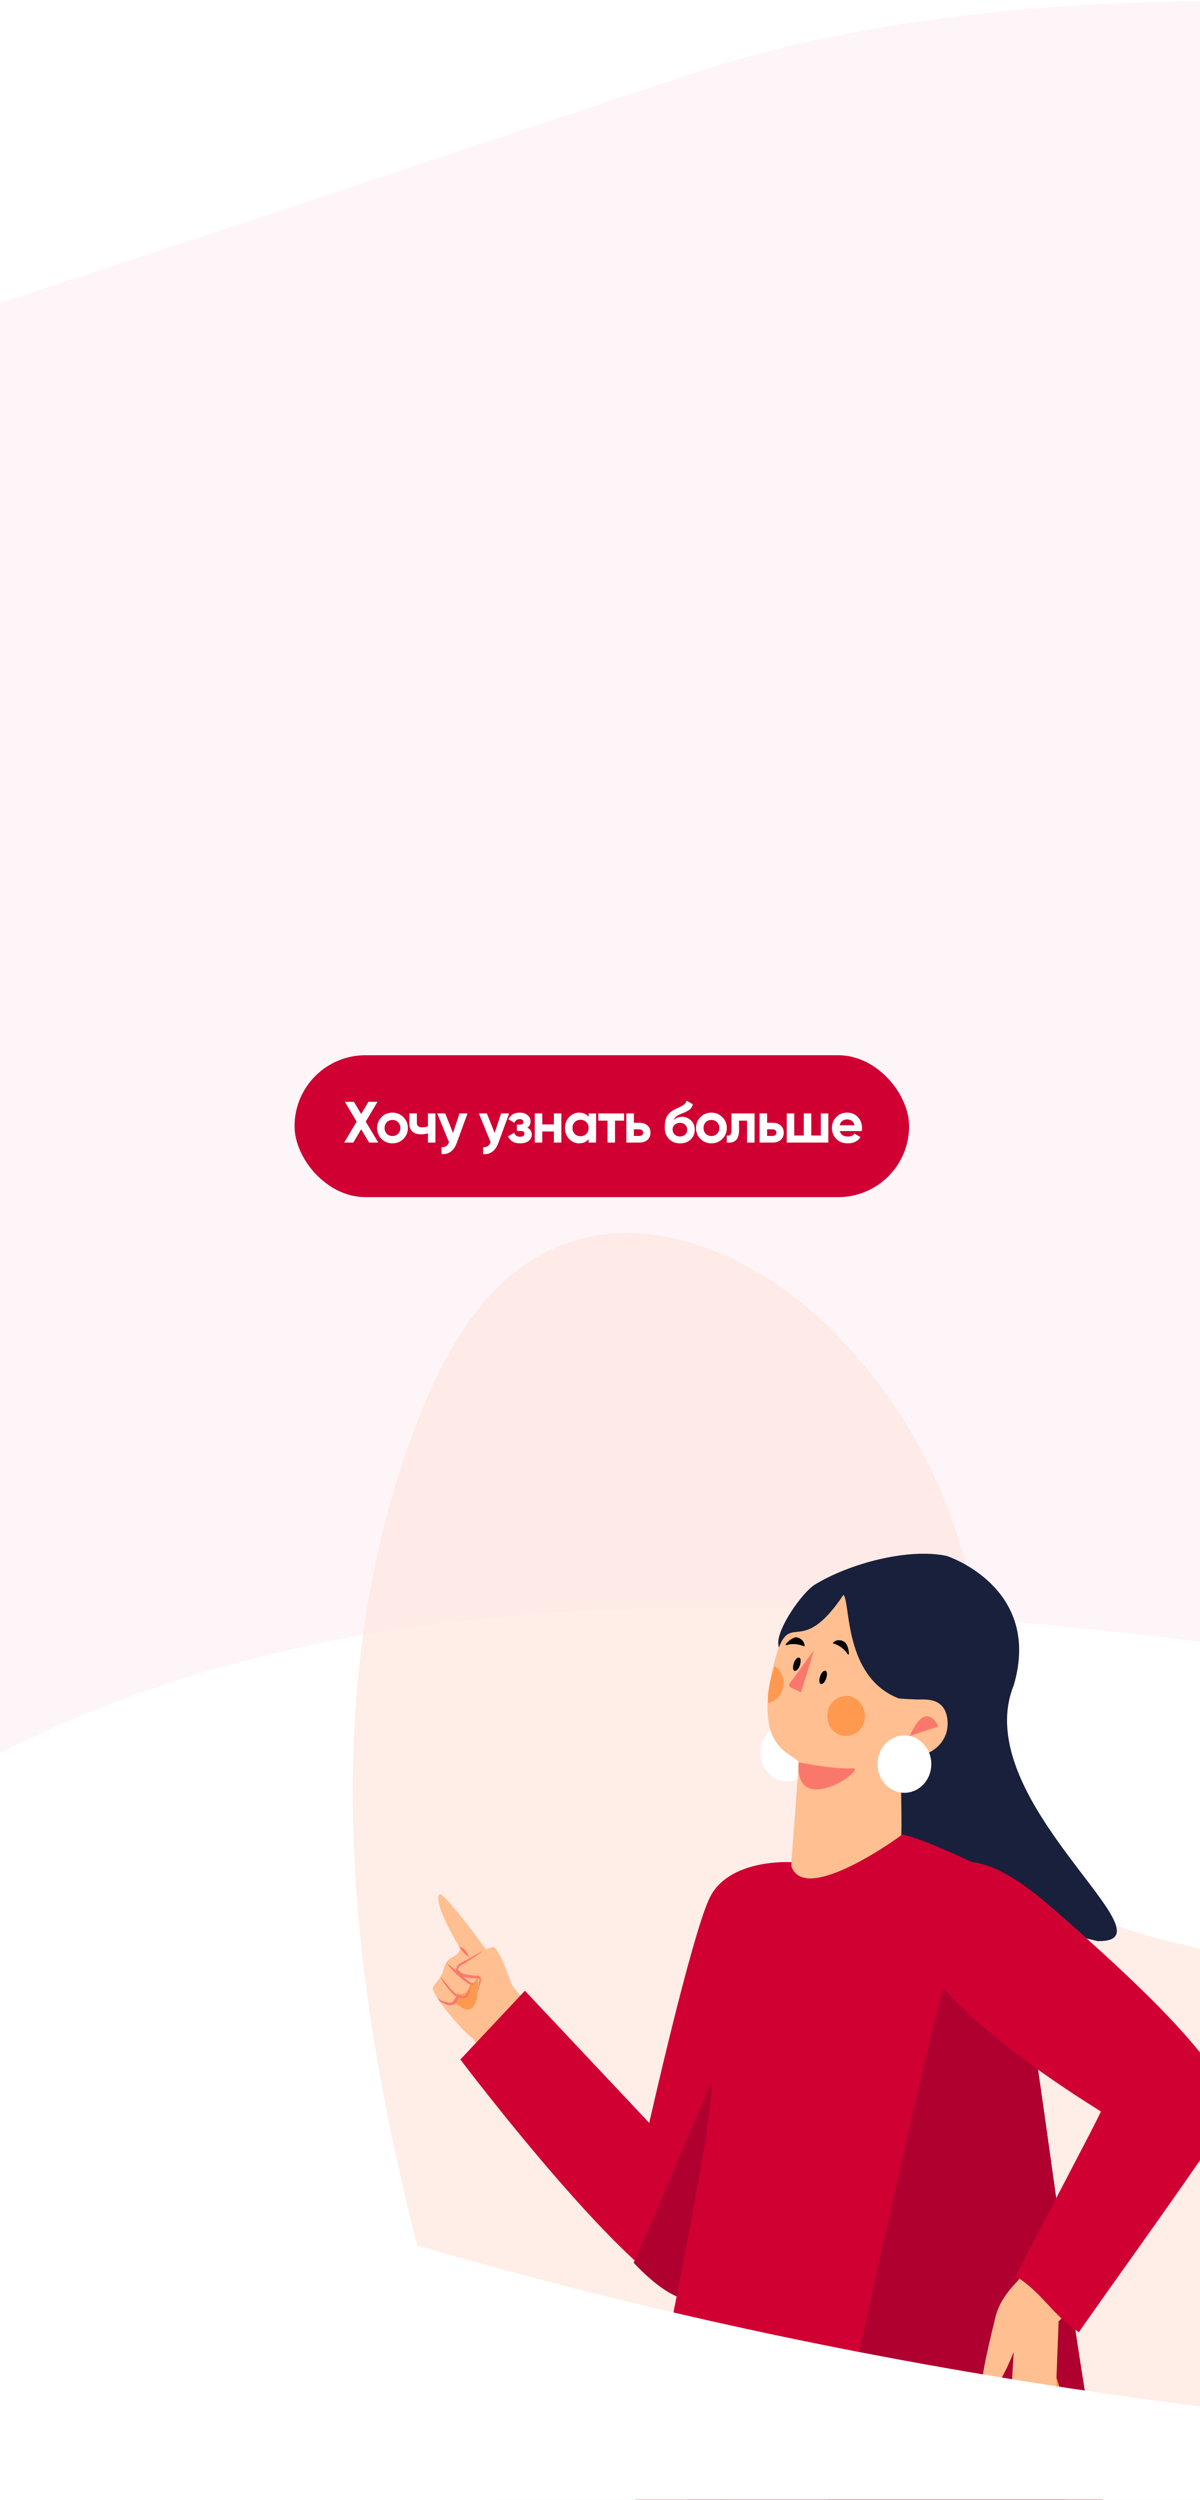
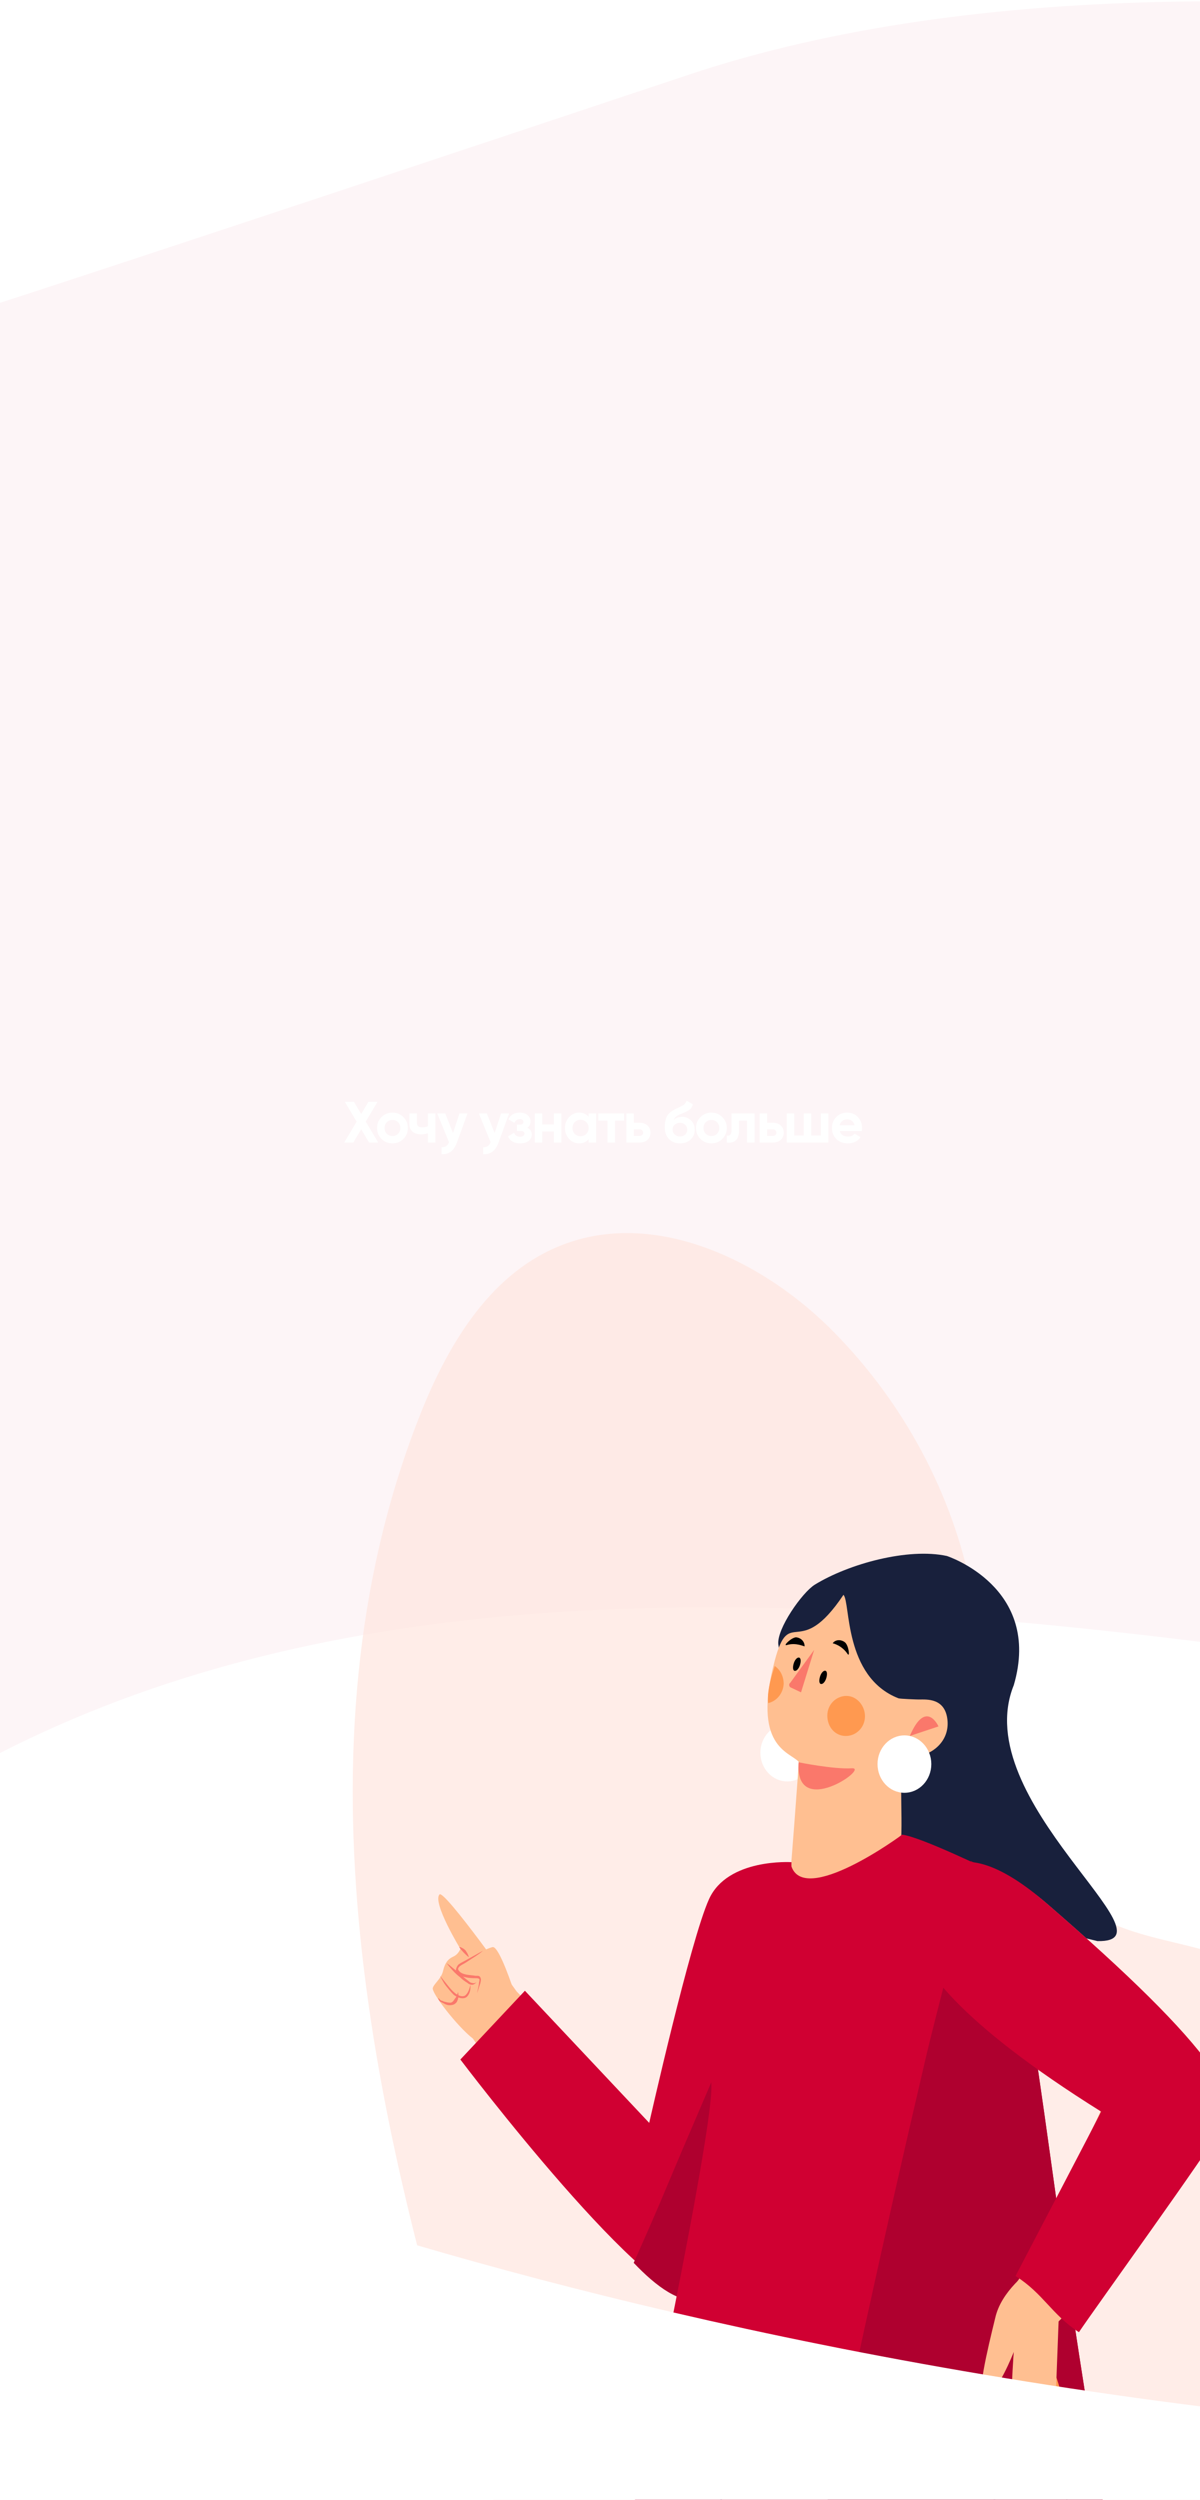
<svg xmlns="http://www.w3.org/2000/svg" width="330" height="687" viewBox="0 0 330 687" fill="none">
  <g clip-path="url(#clip0_3535_421)">
    <rect width="330" height="687" fill="white" />
    <path d="M0 481.774C342.5 307 992.5 784 1920 403V-3C1920 -3 1733 140.724 1525.5 83.224C1318 25.724 1237.5 40.724 1123 83.224C1008.5 125.724 850 136.509 729 83.224C608 29.94 348.5 -32.5 189.5 20.5C30.5 73.5 0 83.224 0 83.224V481.774Z" fill="#D00032" fill-opacity="0.04" />
    <g opacity="0.84">
      <path opacity="0.84" d="M248.452 801.882C281.651 805.662 314.85 788.405 336.709 762.931C358.568 737.621 370.565 705.243 378.619 672.702C384.7 647.885 388.808 621.753 383.549 596.607C378.29 571.462 362.348 547.466 338.352 538.263C326.848 533.825 313.864 533.003 303.017 527.251C272.776 510.816 273.927 468.413 266.695 434.721C260.943 408.096 246.973 383.279 227.415 364.214C207.858 345.314 178.439 332.002 153.293 342.684C134.063 350.738 122.559 370.624 114.999 390.182C79.664 480.904 102.344 583.295 131.763 676.153C144.089 715.269 196.682 794.815 237.276 799.746" fill="#FFE5DE" />
    </g>
    <path d="M224.557 514.561L214.038 451.944C213.545 447.67 220.612 437.644 224.064 435.508C233.432 429.756 249.702 425.318 260.385 427.619C260.385 427.619 286.681 436.166 278.793 463.119C265.973 494.839 324.647 533.955 301.802 533.462" fill="#18203C" />
    <path d="M216.503 489.58C220.588 489.58 223.899 486.049 223.899 481.692C223.899 477.335 220.588 473.803 216.503 473.803C212.419 473.803 209.107 477.335 209.107 481.692C209.107 486.049 212.419 489.58 216.503 489.58Z" fill="white" />
    <path d="M247.072 466.735C247.566 466.899 252.167 467.064 252.66 467.064C254.797 467.064 259.892 466.571 260.549 472.652C261.207 478.897 255.783 482.348 252.496 482.513C251.51 482.513 249.373 482.841 248.716 483.499C246.744 485.8 248.88 503.878 247.237 510.288C243.785 524.258 251.017 517.684 251.017 517.684C251.017 517.684 204.177 571.263 217.161 517.684C217.161 517.684 219.79 484.321 219.626 484.156C216.996 481.362 206.806 480.048 213.052 456.381C217.161 440.931 219.626 456.71 231.952 438.302C233.924 440.274 231.952 460.818 247.072 466.735Z" fill="#FFBF91" />
    <path d="M258.084 474.461C258.084 474.461 254.633 466.736 250.195 477.09L258.084 474.461Z" fill="#FA786B" />
    <path d="M232.773 466.077C229.979 466.077 227.514 468.378 227.514 471.5C227.514 474.623 229.65 477.089 232.609 477.089C235.403 477.089 237.868 474.787 237.868 471.665C237.868 468.706 235.567 466.077 232.773 466.077ZM211.243 468.049C213.544 467.556 215.352 465.42 215.516 462.789C215.516 460.653 214.53 458.845 213.051 457.859C213.051 458.024 210.75 464.105 211.243 468.049Z" fill="#FF9950" />
    <path d="M223.899 453.423L220.283 465.092L217.489 463.777C216.996 463.613 216.832 462.791 217.325 462.462L223.899 453.423Z" fill="#FA786B" />
    <path d="M233.102 454.573C233.759 455.559 233.431 452.108 232.28 451.286C231.13 450.464 229.651 450.629 228.993 451.615C228.993 451.615 231.458 452.108 233.102 454.573ZM216.337 452.108C215.186 452.437 217.652 449.971 218.966 449.971C220.281 450.136 221.267 451.121 221.267 452.437C221.267 452.601 218.966 451.287 216.337 452.108ZM227.187 461.312C226.858 462.298 226.201 462.955 225.708 462.791C225.215 462.626 225.215 461.641 225.544 460.654C225.872 459.668 226.53 459.011 227.023 459.175C227.516 459.339 227.516 460.325 227.187 461.312ZM219.955 457.695C219.626 458.681 218.968 459.339 218.475 459.175C217.982 459.01 217.982 458.025 218.311 457.038C218.64 456.052 219.297 455.394 219.79 455.558C220.283 455.723 220.283 456.709 219.955 457.695Z" fill="black" />
    <path d="M219.626 484.321C219.626 484.321 229.323 486.293 234.253 485.964C239.348 485.636 218.476 500.263 219.626 484.321Z" fill="#FA786B" />
    <path d="M248.716 492.704C252.801 492.704 256.112 489.172 256.112 484.815C256.112 480.458 252.801 476.926 248.716 476.926C244.632 476.926 241.32 480.458 241.32 484.815C241.32 489.172 244.632 492.704 248.716 492.704Z" fill="white" />
-     <path d="M268.108 611.036C277.805 629.444 282.9 642.92 288.488 666.258C294.898 693.376 340.752 920.674 343.875 970.144C335.328 970.637 316.592 972.609 311.662 972.281C295.72 922.975 245.592 764.54 238.69 733.478C237.704 728.712 230.801 729.698 231.294 734.628C235.238 770.128 228.993 910.484 230.472 971.13C226.363 973.431 202.039 972.281 197.109 971.623C191.849 910.813 167.197 684.501 209.106 610.05C228.336 607.256 248.551 610.379 268.108 611.036Z" fill="#111629" />
    <path d="M215.681 610.873C215.681 610.873 195.795 663.301 195.795 727.562C195.795 791.659 203.191 961.763 203.191 961.763M330.07 956.995L257.92 612.843" stroke="#325081" stroke-width="0.472" stroke-miterlimit="10" />
    <path d="M210.422 608.407L293.584 687.295C293.584 687.295 281.257 638.483 267.123 610.05L210.422 608.407Z" fill="black" />
    <path d="M130.053 560.252C130.053 560.252 181.823 637.169 193.821 628.13C193.821 628.13 207.791 617.611 200.724 574.551C200.724 570.442 200.724 567.484 200.888 566.826C200.888 566.826 203.846 524.424 210.42 515.549C211.078 514.563 213.214 512.755 213.05 512.755C193.164 507.496 185.603 561.074 180.18 585.891C180.015 586.877 142.05 547.269 142.05 547.269C142.05 547.269 122.164 519.165 120.849 520.644C118.877 522.945 126.601 535.6 126.601 535.6C126.601 535.6 126.108 537.079 124.629 537.736C123.149 538.394 122.329 539.544 121.835 541.681C121.342 543.817 119.37 545.132 119.041 546.283C118.384 547.433 125.779 556.965 130.053 560.252Z" fill="#FFBF91" />
    <path d="M141.229 546.939C141.229 546.939 137.285 534.777 135.477 535.106C133.834 535.435 126.437 538.886 126.602 542.009C126.767 545.132 133.176 542.502 133.176 542.502C133.176 542.502 132.026 549.405 135.149 550.226C138.436 551.048 141.229 546.939 141.229 546.939Z" fill="#FFBF91" />
-     <path d="M131.368 541.844C131.368 541.844 131.532 544.966 129.231 545.459C129.231 545.459 128.738 548.747 125.78 547.925C125.78 547.925 126.601 549.404 124.794 549.733C124.629 549.897 132.518 558.936 131.368 541.844Z" fill="#FF9950" />
    <path d="M132.846 536.092C131.531 537.242 130.052 538.065 128.573 539.051C127.915 539.544 127.093 539.872 126.436 540.365C125.943 540.858 125.779 541.187 126.272 541.68C126.601 542.173 127.422 542.503 128.244 542.667C129.066 542.831 129.888 542.83 130.709 542.995H131.367C131.696 542.995 132.024 543.159 132.189 543.652C132.353 544.145 132.189 544.31 132.189 544.639L132.024 545.296C131.696 546.118 131.531 546.94 131.202 547.762L131.696 545.296C131.696 544.803 131.86 544.475 131.86 543.982C131.696 543.653 131.202 543.652 130.71 543.652C129.066 543.652 127.094 543.488 125.779 542.337C125.45 542.008 125.286 541.516 125.45 541.023C125.615 540.53 125.779 540.201 126.108 539.872C126.765 539.379 127.587 539.05 128.408 538.557L132.846 536.092ZM126.272 535.104C126.766 535.104 126.93 535.268 127.258 535.432C127.588 535.597 127.752 535.761 128.08 536.09C128.245 536.418 128.409 536.583 128.573 536.911C128.738 537.24 128.902 537.569 128.902 537.898C127.916 537.076 126.93 536.09 126.272 535.104ZM122.822 539.544C123.644 540.037 124.302 540.694 124.959 541.188C125.616 541.681 126.274 542.338 126.931 542.831C127.588 543.488 128.246 543.981 128.903 544.475C129.232 544.803 129.561 544.967 129.889 544.967C130.218 545.131 130.711 544.968 131.039 544.803C130.711 545.132 130.218 545.46 129.889 545.46C129.396 545.46 128.903 545.295 128.575 544.967C127.753 544.474 127.095 543.981 126.438 543.324C125.123 542.338 123.973 541.023 122.822 539.544Z" fill="#FA786B" />
    <path d="M129.398 545.457C129.398 546.443 129.398 547.758 128.412 548.744C127.918 549.237 127.097 549.237 126.439 549.073C125.782 548.908 125.289 548.58 124.796 548.251C123.974 547.429 123.316 546.607 122.659 545.786C122.002 544.964 121.509 543.978 121.016 542.992L122.988 545.457C123.645 546.279 124.303 547.1 125.124 547.758C125.946 548.415 127.097 548.908 127.918 548.415C128.904 547.594 129.068 546.443 129.398 545.457Z" fill="#FA786B" />
    <path d="M125.946 547.431C126.111 548.079 126.111 548.756 125.946 549.403C125.782 549.732 125.782 550.06 125.453 550.389C125.289 550.553 125.124 550.718 124.796 550.882C124.631 550.882 124.466 551.046 124.138 551.046C123.316 551.211 122.495 550.882 122.002 550.553L121.016 550.06C120.686 549.732 120.523 549.403 120.523 549.074L121.18 549.732C121.509 549.896 121.837 549.896 122.002 550.06C122.659 550.225 123.152 550.389 123.81 550.389C124.467 550.389 124.796 549.732 125.124 549.239C125.617 548.746 125.782 548.088 125.946 547.431Z" fill="#FA786B" />
    <path d="M217.652 511.769C217.652 511.769 200.067 510.619 194.972 521.959C189.877 533.135 178.537 583.426 178.537 583.426L144.35 547.105L126.6 566.005C126.6 566.005 179.522 636.019 192.505 631.581C205.489 627.308 217.816 527.218 217.652 511.769Z" fill="#D00032" />
    <path d="M213.71 525.574C205.492 550.72 194.152 575.208 183.962 599.532C180.84 607.092 177.552 614.488 174.266 621.884C180.511 628.458 187.249 633.389 192.344 631.745C204.013 627.801 215.189 545.954 217.161 518.671C216.143 521.036 214.991 523.341 213.71 525.574Z" fill="#AF002F" />
    <path d="M217.488 512.426C217.981 513.905 194.972 558.773 195.629 573.072C196.287 587.535 168.511 716.386 167.689 718.523C167.689 718.523 284.214 718.194 308.867 718.523C286.022 595.095 286.022 543.324 272.546 514.234C272.546 514.234 252.988 504.702 248.057 504.209C248.222 504.209 220.611 524.424 217.488 512.426Z" fill="#D00032" />
    <path d="M272.71 514.232C272.71 514.232 270.245 513.082 266.958 511.438C264.164 530.339 258.412 548.911 254.138 567.482C248.541 591.383 243.118 615.325 237.868 639.304C232.115 665.6 226.527 692.061 220.939 718.357C255.125 718.357 295.391 718.357 308.867 718.521C286.023 595.093 286.023 543.323 272.71 514.232Z" fill="#AF002F" />
    <path d="M289.309 651.794C288.652 646.7 292.267 658.204 296.212 673.324C297.362 678.091 291.774 676.447 286.844 661.82L289.309 651.794Z" fill="#FF9950" />
    <path d="M333.518 584.577C337.133 578.003 337.298 573.73 332.86 567.813C325.465 557.459 310.673 542.832 287.828 523.109C263.011 501.744 255.615 526.89 255.615 526.89C255.615 526.89 298.018 575.538 302.62 580.304C297.196 591.808 287.335 615.475 280.432 625.993C280.104 626.651 279.611 627.144 279.117 627.637C276.652 630.267 274.516 633.389 273.694 637.005C271.557 645.716 268.27 659.357 270.736 658.864C274.187 658.206 278.789 646.373 278.789 646.373C278.789 646.373 276.159 678.586 281.583 679.243C282.076 678.586 286.513 658.371 285.856 654.755C285.856 654.755 284.048 678.421 285.856 679.901C290.458 683.845 289.636 677.107 289.636 677.107L291.115 637.991C291.279 637.827 320.698 608.408 333.518 584.577Z" fill="#FFBF91" />
    <path d="M302.785 580.303C301.799 582.604 280.762 622.541 279.283 625.499C287.007 630.43 289.144 636.018 296.704 640.948C300.977 634.539 332.861 590.493 335.819 584.74C339.435 578.166 336.97 573.729 332.697 567.648C325.301 557.294 310.509 542.666 287.665 522.944C262.847 501.578 256.931 517.192 256.931 517.192C256.931 517.192 224.718 531.49 302.785 580.303Z" fill="#D00032" />
    <g filter="url(#filter0_d_3535_421)">
      <path d="M1200 622.625C1042.81 549.5 867.499 663.875 540.938 668.875C214.375 673.875 0 572 0 572V1050.75C0 1050.75 61.562 1115.75 179.688 1122C297.812 1128.25 399.062 1081.06 540.938 1092.94C682.812 1104.81 764.375 1138.88 896.875 1122C1029.38 1105.12 1200 1042.31 1200 1042.31V622.625Z" fill="white" />
    </g>
-     <rect x="81" y="290" width="169" height="39" rx="19.5" fill="#D00032" />
    <path d="M104.015 314H101.503L99.327 310.352L97.151 314H94.655L98.079 308.256L94.831 302.8H97.327L99.327 306.16L101.327 302.8H103.823L100.575 308.24L104.015 314ZM110.93 313.008C110.109 313.819 109.106 314.224 107.922 314.224C106.738 314.224 105.736 313.819 104.914 313.008C104.104 312.187 103.698 311.184 103.698 310C103.698 308.816 104.104 307.819 104.914 307.008C105.736 306.187 106.738 305.776 107.922 305.776C109.106 305.776 110.109 306.187 110.93 307.008C111.752 307.819 112.162 308.816 112.162 310C112.162 311.184 111.752 312.187 110.93 313.008ZM106.37 311.584C106.786 312 107.304 312.208 107.922 312.208C108.541 312.208 109.058 312 109.474 311.584C109.89 311.168 110.098 310.64 110.098 310C110.098 309.36 109.89 308.832 109.474 308.416C109.058 308 108.541 307.792 107.922 307.792C107.304 307.792 106.786 308 106.37 308.416C105.965 308.832 105.762 309.36 105.762 310C105.762 310.64 105.965 311.168 106.37 311.584ZM117.682 306H119.746V314H117.682V311.456C117.085 311.648 116.45 311.744 115.778 311.744C114.808 311.744 114.029 311.499 113.442 311.008C112.866 310.517 112.578 309.803 112.578 308.864V306H114.642V308.624C114.642 309.424 115.138 309.824 116.13 309.824C116.706 309.824 117.224 309.723 117.682 309.52V306ZM126.355 306H128.563L125.651 314C124.84 316.251 123.432 317.317 121.427 317.2V315.28C121.971 315.291 122.397 315.189 122.707 314.976C123.027 314.763 123.283 314.405 123.475 313.904L120.243 306H122.435L124.579 311.376L126.355 306ZM137.801 306H140.009L137.097 314C136.286 316.251 134.878 317.317 132.873 317.2V315.28C133.417 315.291 133.844 315.189 134.153 314.976C134.473 314.763 134.729 314.405 134.921 313.904L131.689 306H133.881L136.025 311.376L137.801 306ZM145.027 309.92C145.838 310.315 146.243 310.949 146.243 311.824C146.243 312.507 145.961 313.077 145.395 313.536C144.83 313.995 144.035 314.224 143.011 314.224C141.39 314.224 140.286 313.584 139.699 312.304L141.379 311.312C141.635 312.037 142.185 312.4 143.027 312.4C143.411 312.4 143.705 312.325 143.907 312.176C144.121 312.027 144.227 311.824 144.227 311.568C144.227 311.077 143.913 310.832 143.283 310.832H142.147V309.072H143.011C143.63 309.072 143.939 308.827 143.939 308.336C143.939 308.101 143.849 307.915 143.667 307.776C143.486 307.637 143.246 307.568 142.947 307.568C142.254 307.568 141.758 307.904 141.459 308.576L139.795 307.616C140.403 306.389 141.443 305.776 142.915 305.776C143.833 305.776 144.558 306.011 145.091 306.48C145.635 306.939 145.907 307.499 145.907 308.16C145.907 308.939 145.614 309.525 145.027 309.92ZM152.31 306H154.374V314H152.31V310.96H149.126V314H147.062V306H149.126V309.024H152.31V306ZM161.866 306H163.93V314H161.866V313.056C161.247 313.835 160.378 314.224 159.258 314.224C158.191 314.224 157.274 313.819 156.506 313.008C155.748 312.187 155.37 311.184 155.37 310C155.37 308.816 155.748 307.819 156.506 307.008C157.274 306.187 158.191 305.776 159.258 305.776C160.378 305.776 161.247 306.165 161.866 306.944V306ZM158.058 311.632C158.474 312.048 159.002 312.256 159.642 312.256C160.282 312.256 160.81 312.048 161.226 311.632C161.652 311.205 161.866 310.661 161.866 310C161.866 309.339 161.652 308.8 161.226 308.384C160.81 307.957 160.282 307.744 159.642 307.744C159.002 307.744 158.474 307.957 158.058 308.384C157.642 308.8 157.434 309.339 157.434 310C157.434 310.661 157.642 311.205 158.058 311.632ZM171.625 306V307.984H169.129V314H167.065V307.984H164.537V306H171.625ZM175.863 308.56C176.77 308.56 177.501 308.811 178.055 309.312C178.61 309.803 178.887 310.459 178.887 311.28C178.887 312.101 178.61 312.763 178.055 313.264C177.501 313.755 176.77 314 175.863 314H172.247V306H174.311V308.56H175.863ZM175.879 312.176C176.167 312.176 176.402 312.096 176.583 311.936C176.775 311.765 176.871 311.547 176.871 311.28C176.871 311.013 176.775 310.795 176.583 310.624C176.402 310.453 176.167 310.368 175.879 310.368H174.311V312.176H175.879ZM187.017 314.224C185.758 314.224 184.74 313.819 183.961 313.008C183.193 312.197 182.809 311.168 182.809 309.92C182.809 308.555 183.012 307.504 183.417 306.768C183.822 306.021 184.638 305.344 185.865 304.736C186.046 304.651 186.302 304.533 186.633 304.384C186.964 304.224 187.188 304.112 187.305 304.048C187.433 303.984 187.604 303.888 187.817 303.76C188.03 303.632 188.18 303.52 188.265 303.424C188.361 303.317 188.462 303.184 188.569 303.024C188.676 302.864 188.761 302.688 188.825 302.496L190.521 303.472C190.382 304.123 190.068 304.629 189.577 304.992C189.097 305.344 188.372 305.707 187.401 306.08C186.718 306.347 186.222 306.613 185.913 306.88C185.604 307.147 185.38 307.467 185.241 307.84C185.838 307.232 186.638 306.928 187.641 306.928C188.526 306.928 189.316 307.253 190.009 307.904C190.702 308.544 191.049 309.397 191.049 310.464C191.049 311.563 190.676 312.464 189.929 313.168C189.193 313.872 188.222 314.224 187.017 314.224ZM185.545 311.792C185.94 312.155 186.425 312.336 187.001 312.336C187.577 312.336 188.052 312.16 188.425 311.808C188.798 311.456 188.985 311.008 188.985 310.464C188.985 309.92 188.798 309.472 188.425 309.12C188.052 308.757 187.572 308.576 186.985 308.576C186.462 308.576 185.993 308.741 185.577 309.072C185.172 309.403 184.969 309.845 184.969 310.4C184.969 310.965 185.161 311.429 185.545 311.792ZM198.639 313.008C197.818 313.819 196.815 314.224 195.631 314.224C194.447 314.224 193.444 313.819 192.623 313.008C191.812 312.187 191.407 311.184 191.407 310C191.407 308.816 191.812 307.819 192.623 307.008C193.444 306.187 194.447 305.776 195.631 305.776C196.815 305.776 197.818 306.187 198.639 307.008C199.46 307.819 199.871 308.816 199.871 310C199.871 311.184 199.46 312.187 198.639 313.008ZM194.079 311.584C194.495 312 195.012 312.208 195.631 312.208C196.25 312.208 196.767 312 197.183 311.584C197.599 311.168 197.807 310.64 197.807 310C197.807 309.36 197.599 308.832 197.183 308.416C196.767 308 196.25 307.792 195.631 307.792C195.012 307.792 194.495 308 194.079 308.416C193.674 308.832 193.471 309.36 193.471 310C193.471 310.64 193.674 311.168 194.079 311.584ZM207.504 306V314H205.44V307.984H203.232V310.656C203.232 313.131 202.107 314.245 199.856 314V312.064C200.283 312.171 200.608 312.101 200.832 311.856C201.056 311.6 201.168 311.163 201.168 310.544V306H207.504ZM212.51 308.56C213.417 308.56 214.148 308.811 214.702 309.312C215.257 309.803 215.534 310.459 215.534 311.28C215.534 312.101 215.257 312.763 214.702 313.264C214.148 313.755 213.417 314 212.51 314H208.894V306H210.958V308.56H212.51ZM212.526 312.176C212.814 312.176 213.049 312.096 213.23 311.936C213.422 311.765 213.518 311.547 213.518 311.28C213.518 311.013 213.422 310.795 213.23 310.624C213.049 310.453 212.814 310.368 212.526 310.368H210.958V312.176H212.526ZM225.728 306H227.792V314H216.352V306H218.416V312.064H221.04V306H223.104V312.064H225.728V306ZM230.944 310.848C231.221 311.851 231.973 312.352 233.2 312.352C233.989 312.352 234.587 312.085 234.992 311.552L236.656 312.512C235.867 313.653 234.704 314.224 233.168 314.224C231.845 314.224 230.784 313.824 229.984 313.024C229.184 312.224 228.784 311.216 228.784 310C228.784 308.795 229.179 307.792 229.968 306.992C230.757 306.181 231.771 305.776 233.008 305.776C234.181 305.776 235.147 306.181 235.904 306.992C236.672 307.803 237.056 308.805 237.056 310C237.056 310.267 237.029 310.549 236.976 310.848H230.944ZM230.912 309.248H234.992C234.875 308.704 234.629 308.299 234.256 308.032C233.893 307.765 233.477 307.632 233.008 307.632C232.453 307.632 231.995 307.776 231.632 308.064C231.269 308.341 231.029 308.736 230.912 309.248Z" fill="white" />
  </g>
  <defs>
    <filter id="filter0_d_3535_421" x="-16.3" y="559.7" width="1232.6" height="587.204" filterUnits="userSpaceOnUse" color-interpolation-filters="sRGB">
      <feFlood flood-opacity="0" result="BackgroundImageFix" />
      <feColorMatrix in="SourceAlpha" type="matrix" values="0 0 0 0 0 0 0 0 0 0 0 0 0 0 0 0 0 0 127 0" result="hardAlpha" />
      <feOffset dy="4" />
      <feGaussianBlur stdDeviation="8.15" />
      <feComposite in2="hardAlpha" operator="out" />
      <feColorMatrix type="matrix" values="0 0 0 0 0 0 0 0 0 0 0 0 0 0 0 0 0 0 0.25 0" />
      <feBlend mode="normal" in2="BackgroundImageFix" result="effect1_dropShadow_3535_421" />
      <feBlend mode="normal" in="SourceGraphic" in2="effect1_dropShadow_3535_421" result="shape" />
    </filter>
    <clipPath id="clip0_3535_421">
      <rect width="330" height="687" fill="white" />
    </clipPath>
  </defs>
</svg>